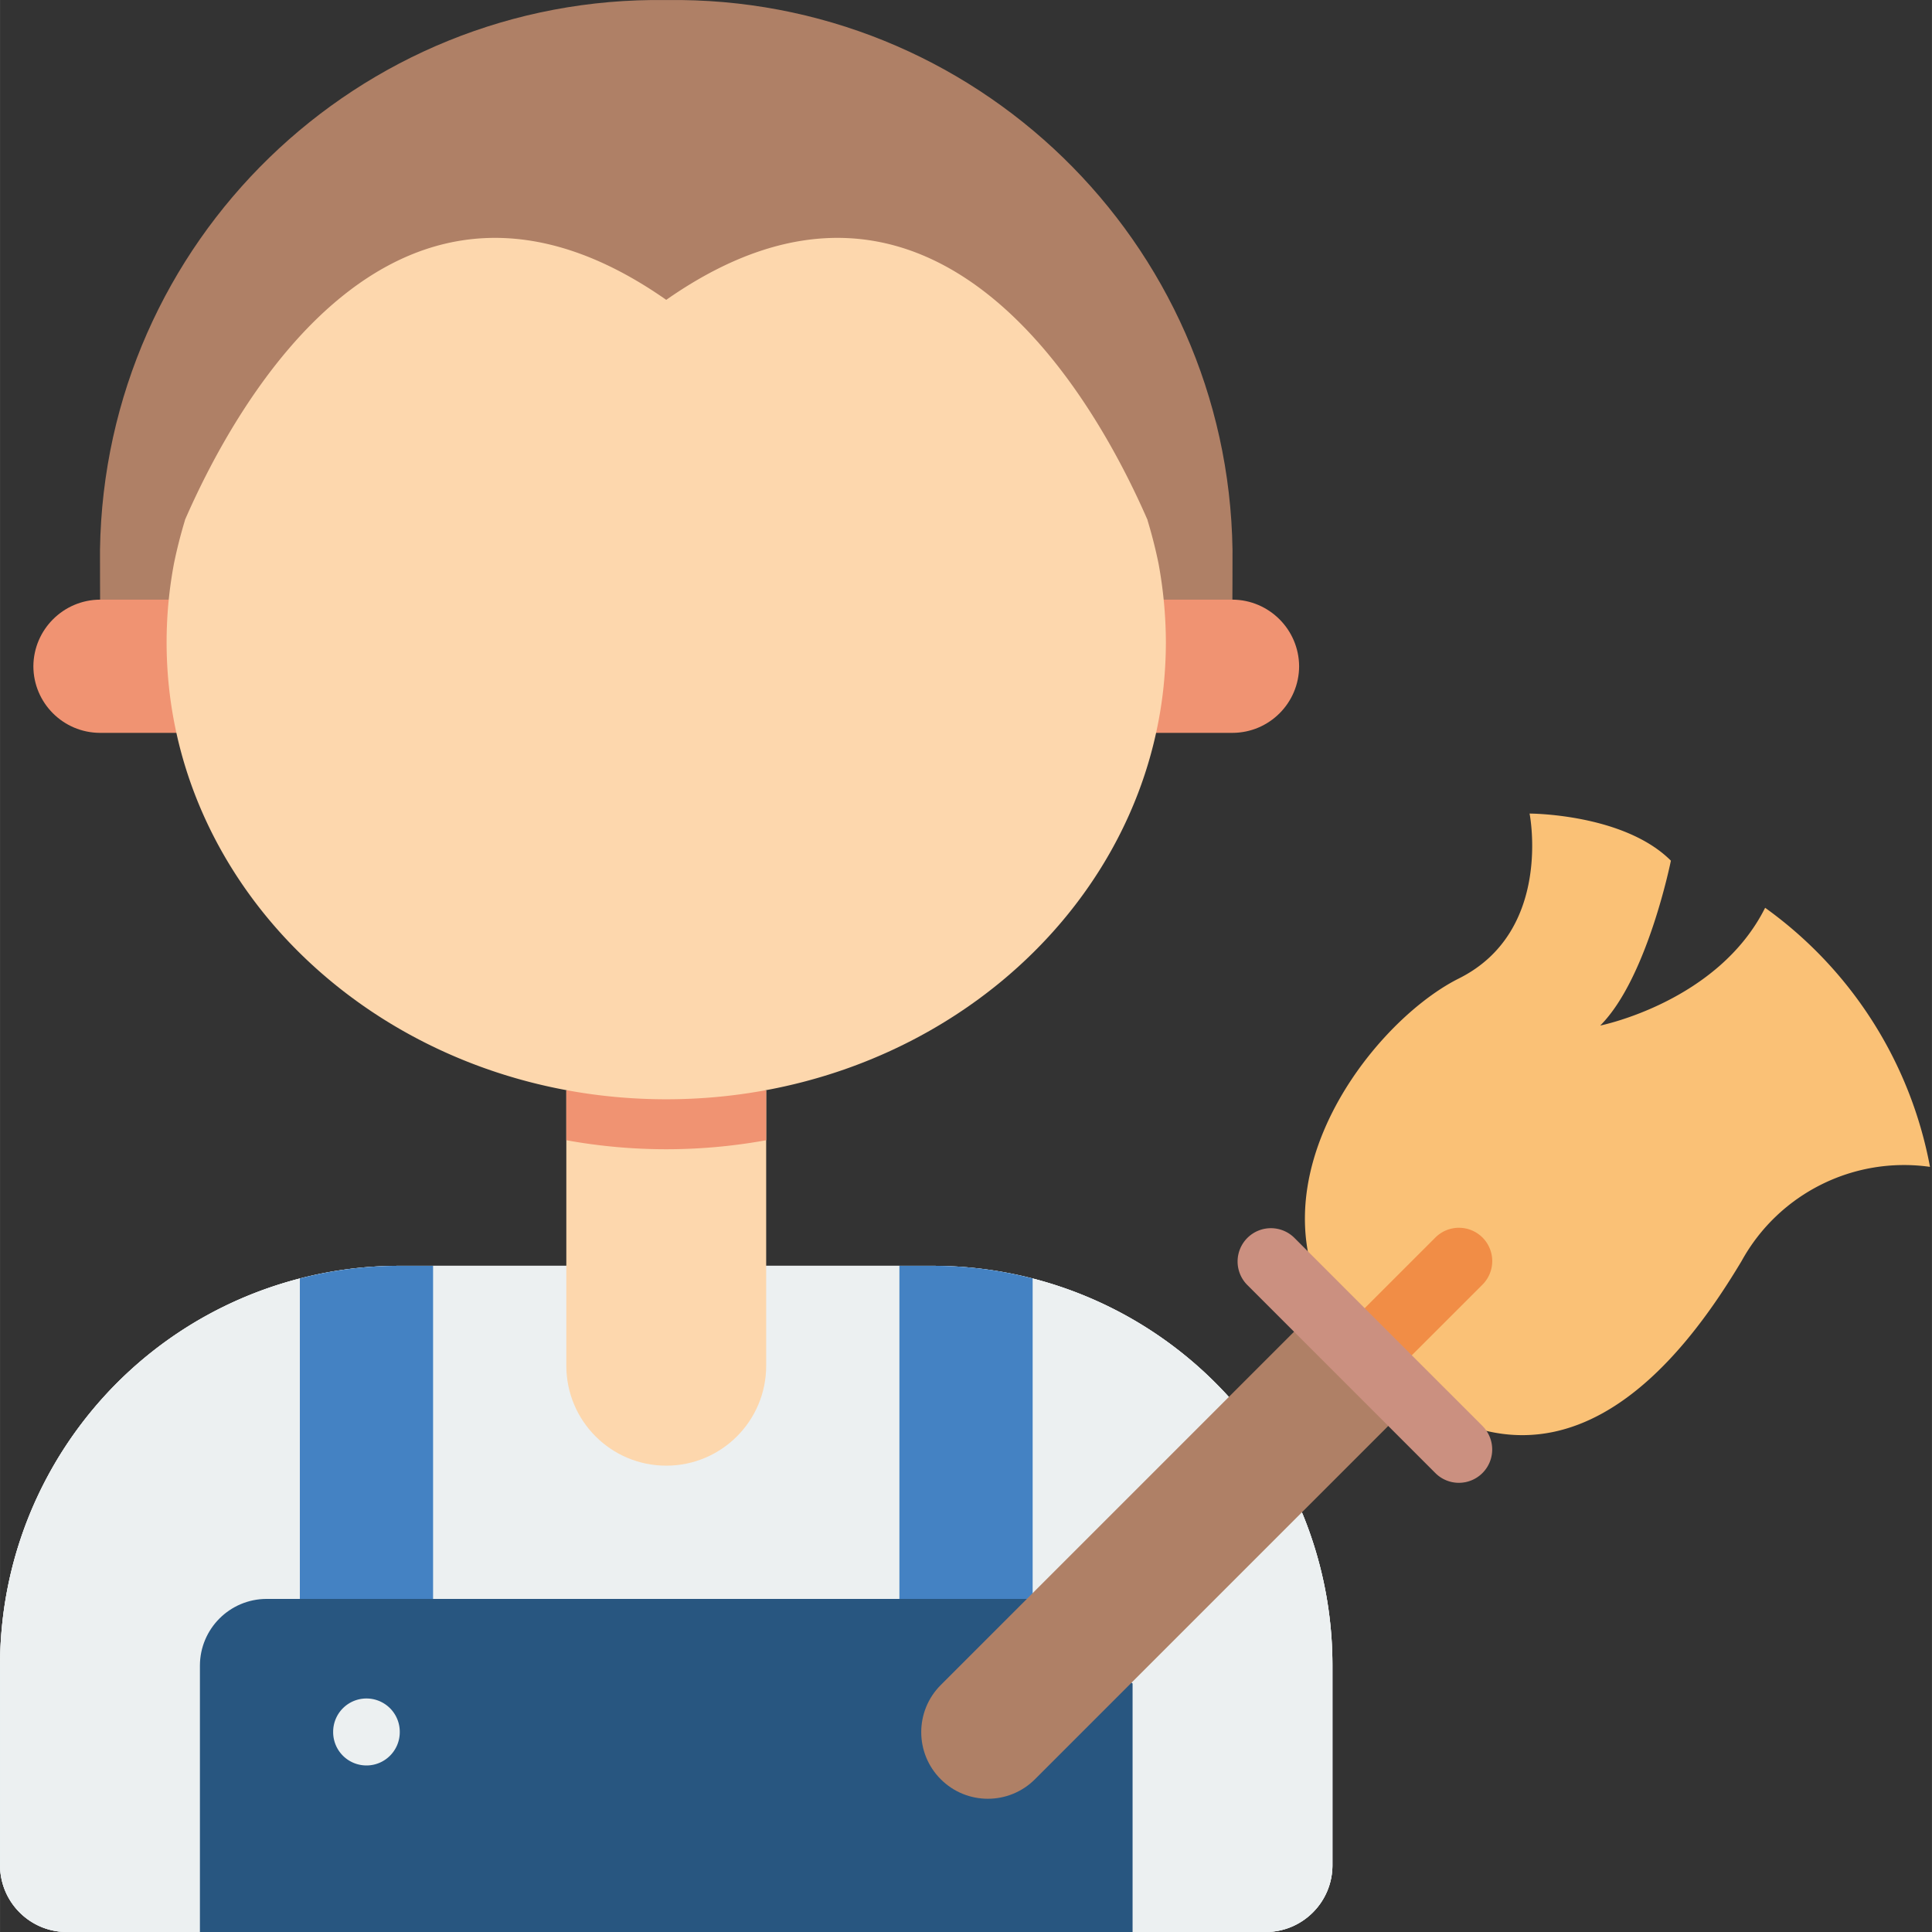
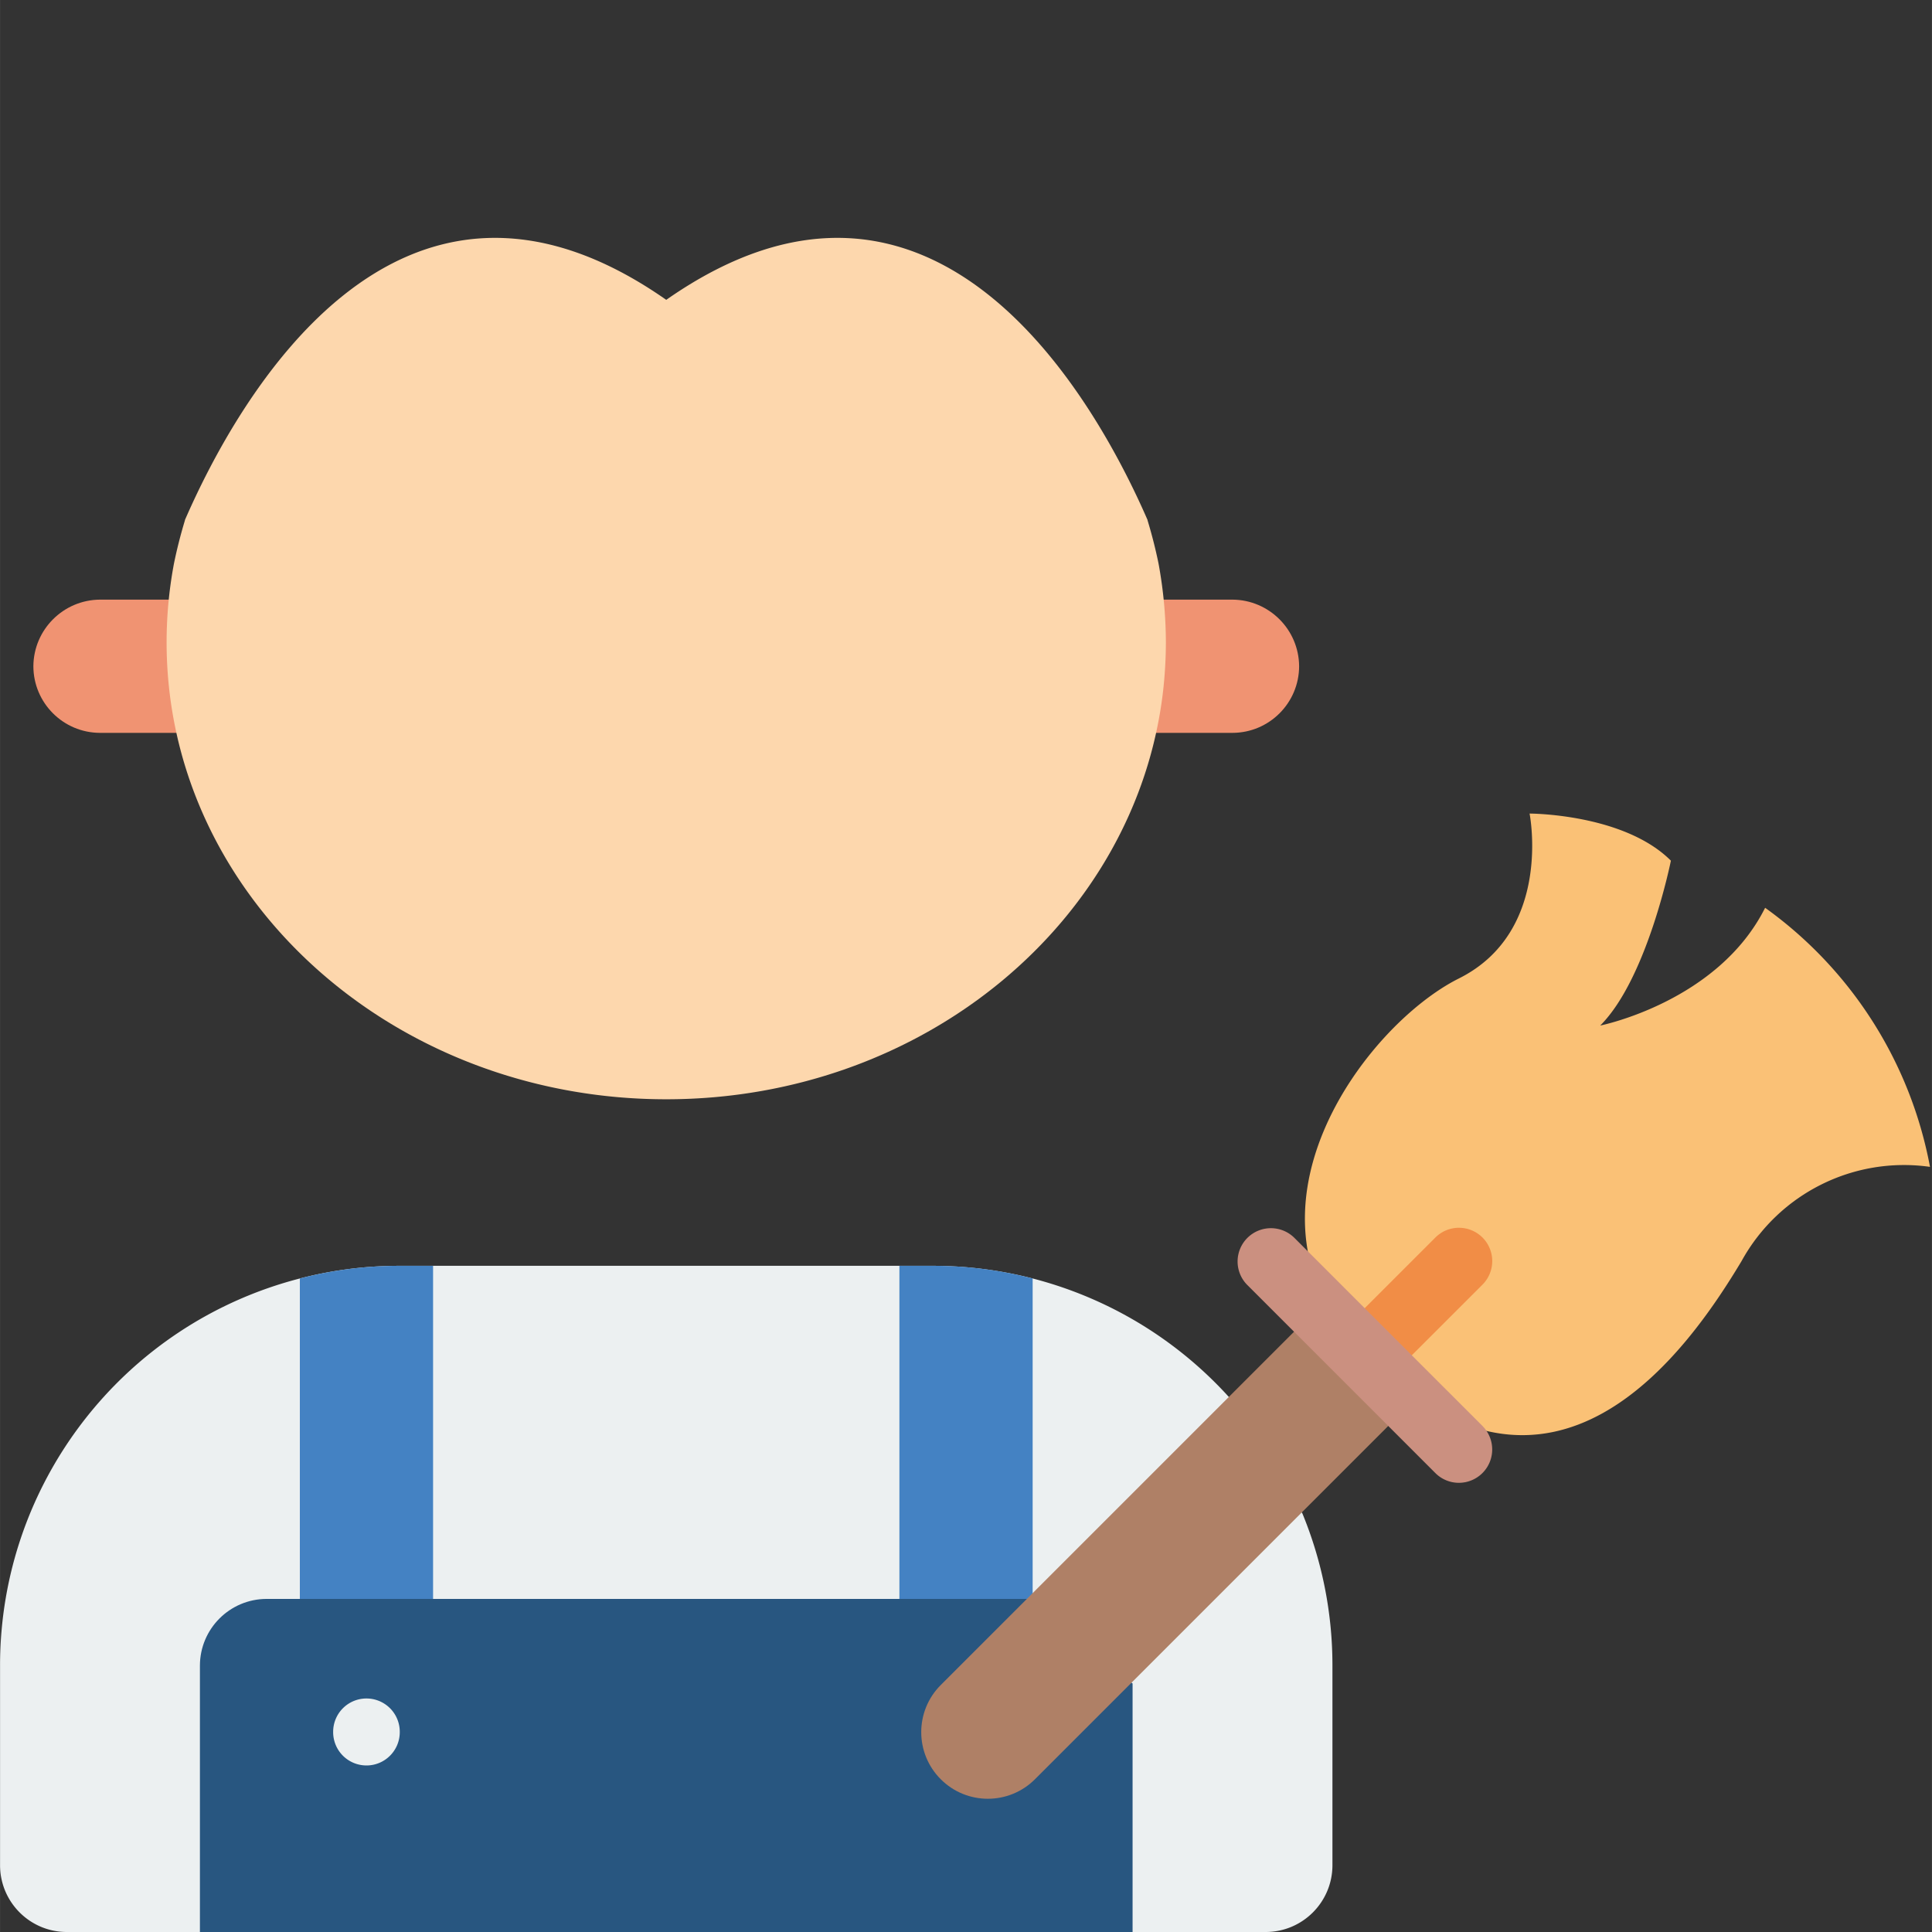
<svg xmlns="http://www.w3.org/2000/svg" width="512pt" height="512pt" viewBox="0 0 512 512.016">
  <rect x="0" y="0" width="512" height="512.016" fill="#333333" stroke="none" />
  <g fill="#ecf0f1">
    <path d="m345.168 401.14-19.246-30.628a105.88 105.88 0 0 0-78.742-35.047H105.938a104.6 104.6 0 0 0-26.481 3.355C32.68 350.89-.003 393.086.007 441.395v52.964c.028 9.743 7.919 17.63 17.657 17.657h317.793c9.738-.028 17.625-7.914 17.656-17.657v-52.964a105.6 105.6 0 0 0-7.945-40.254m0 0" />
-     <path d="m345.168 401.14-19.246-30.628a105.88 105.88 0 0 0-78.742-35.047H105.938a104.6 104.6 0 0 0-26.481 3.355C32.68 350.89-.003 393.086.007 441.395v52.964c.028 9.743 7.919 17.63 17.657 17.657h317.793c9.738-.028 17.625-7.914 17.656-17.657v-52.964a105.6 105.6 0 0 0-7.945-40.254m0 0" />
-     <path d="M353.113 441.395v52.964c-.031 9.743-7.918 17.63-17.656 17.657H17.664C7.926 511.988.035 504.102.008 494.359v-52.964c-.012-48.31 32.672-90.504 79.449-102.575v84.922h35.309v-88.277h123.586v88.277h34.34l.972-.972v-83.95a105.5 105.5 0 0 1 52.258 31.692l19.246 30.629a105.6 105.6 0 0 1 7.945 40.254m0 0" />
  </g>
  <path fill="#4482c3" d="M114.766 335.465v88.277H79.457V338.82a104.6 104.6 0 0 1 26.48-3.355zm158.898 3.355v83.95l-.973.972h-34.34v-88.277h8.829a104.6 104.6 0 0 1 26.484 3.355m0 0" />
  <path fill="#285680" d="M272.691 423.742H70.63c-9.738.028-17.625 7.914-17.656 17.653v70.62h247.172v-65.85" />
  <path fill="#ecf0f1" d="M105.938 459.05c0 4.876-3.95 8.829-8.825 8.829a8.826 8.826 0 0 1-8.828-8.828 8.827 8.827 0 1 1 17.653 0m0 0" />
-   <path fill="#fdd7ad" d="M203.043 288.941v73.004c0 14.63-11.856 26.485-26.484 26.485-14.625 0-26.48-11.856-26.48-26.485v-73.004zm0 0" />
-   <path fill="#f09372" d="M203.043 288.941v13.243a148.2 148.2 0 0 1-52.965 0V288.94zm0 0" />
-   <path fill="#af8066" d="M326.54 163.328c.089-1.504.089-16.246.089-17.656C325.387 64.02 258.21-1.18 176.559.016 94.906-1.18 27.734 64.02 26.492 145.672c0 1.41 0 16.152.086 17.656zm0 0" />
  <path fill="#f09372" d="M308.355 158.914h18.274c9.723.07 17.586 7.934 17.656 17.652-.031 9.743-7.918 17.63-17.656 17.657H26.492c-9.738-.028-17.629-7.914-17.656-17.657.07-9.718 7.934-17.582 17.656-17.652zm0 0" />
  <path fill="#fdd7ad" d="M308.973 170.3a117 117 0 0 1-.707 12.536c-6.883 61-63.204 108.492-131.707 108.492-68.5 0-124.82-47.492-131.707-108.492a112.8 112.8 0 0 1 1.238-33.457c.793-3.883 1.765-7.68 2.91-11.477v-.086c13.594-31.25 56.145-108.316 127.559-58.351 71.418-49.965 113.964 27.101 127.558 58.351v.086a128 128 0 0 1 2.914 11.477 116.7 116.7 0 0 1 1.942 20.922m0 0" />
  <path fill="#fac176" d="M361.664 359.18c-37.453-37.453 0-87.395 24.969-99.875 24.965-12.48 18.726-43.696 18.726-43.696s24.97 0 37.45 12.485c0 0-6.239 31.21-18.727 43.695 0 0 31.211-6.242 43.7-31.21a109.16 109.16 0 0 1 43.695 68.663c-20.215-2.855-40.09 7.082-49.938 24.969-14.363 23.941-49.941 74.902-99.875 24.969m0 0" />
  <path fill="#f18d46" d="M361.66 368.008a8.83 8.83 0 0 1-8.152-5.45 8.83 8.83 0 0 1 1.914-9.62l24.973-24.97a8.83 8.83 0 0 1 12.484 0 8.827 8.827 0 0 1 0 12.481l-24.977 24.973a8.8 8.8 0 0 1-6.242 2.586m0 0" />
  <path fill="#af8066" d="m349.18 346.691 24.968 24.97-99.87 99.87c-6.895 6.899-18.075 6.899-24.97 0-6.894-6.894-6.894-18.07 0-24.965zm0 0" />
  <path fill="#cb9080" d="M386.629 392.973a8.78 8.78 0 0 1-6.242-2.586l-49.93-49.938a8.82 8.82 0 0 1 .105-12.37 8.83 8.83 0 0 1 12.375-.11l49.934 49.933a8.83 8.83 0 0 1-6.242 15.07m0 0" />
</svg>